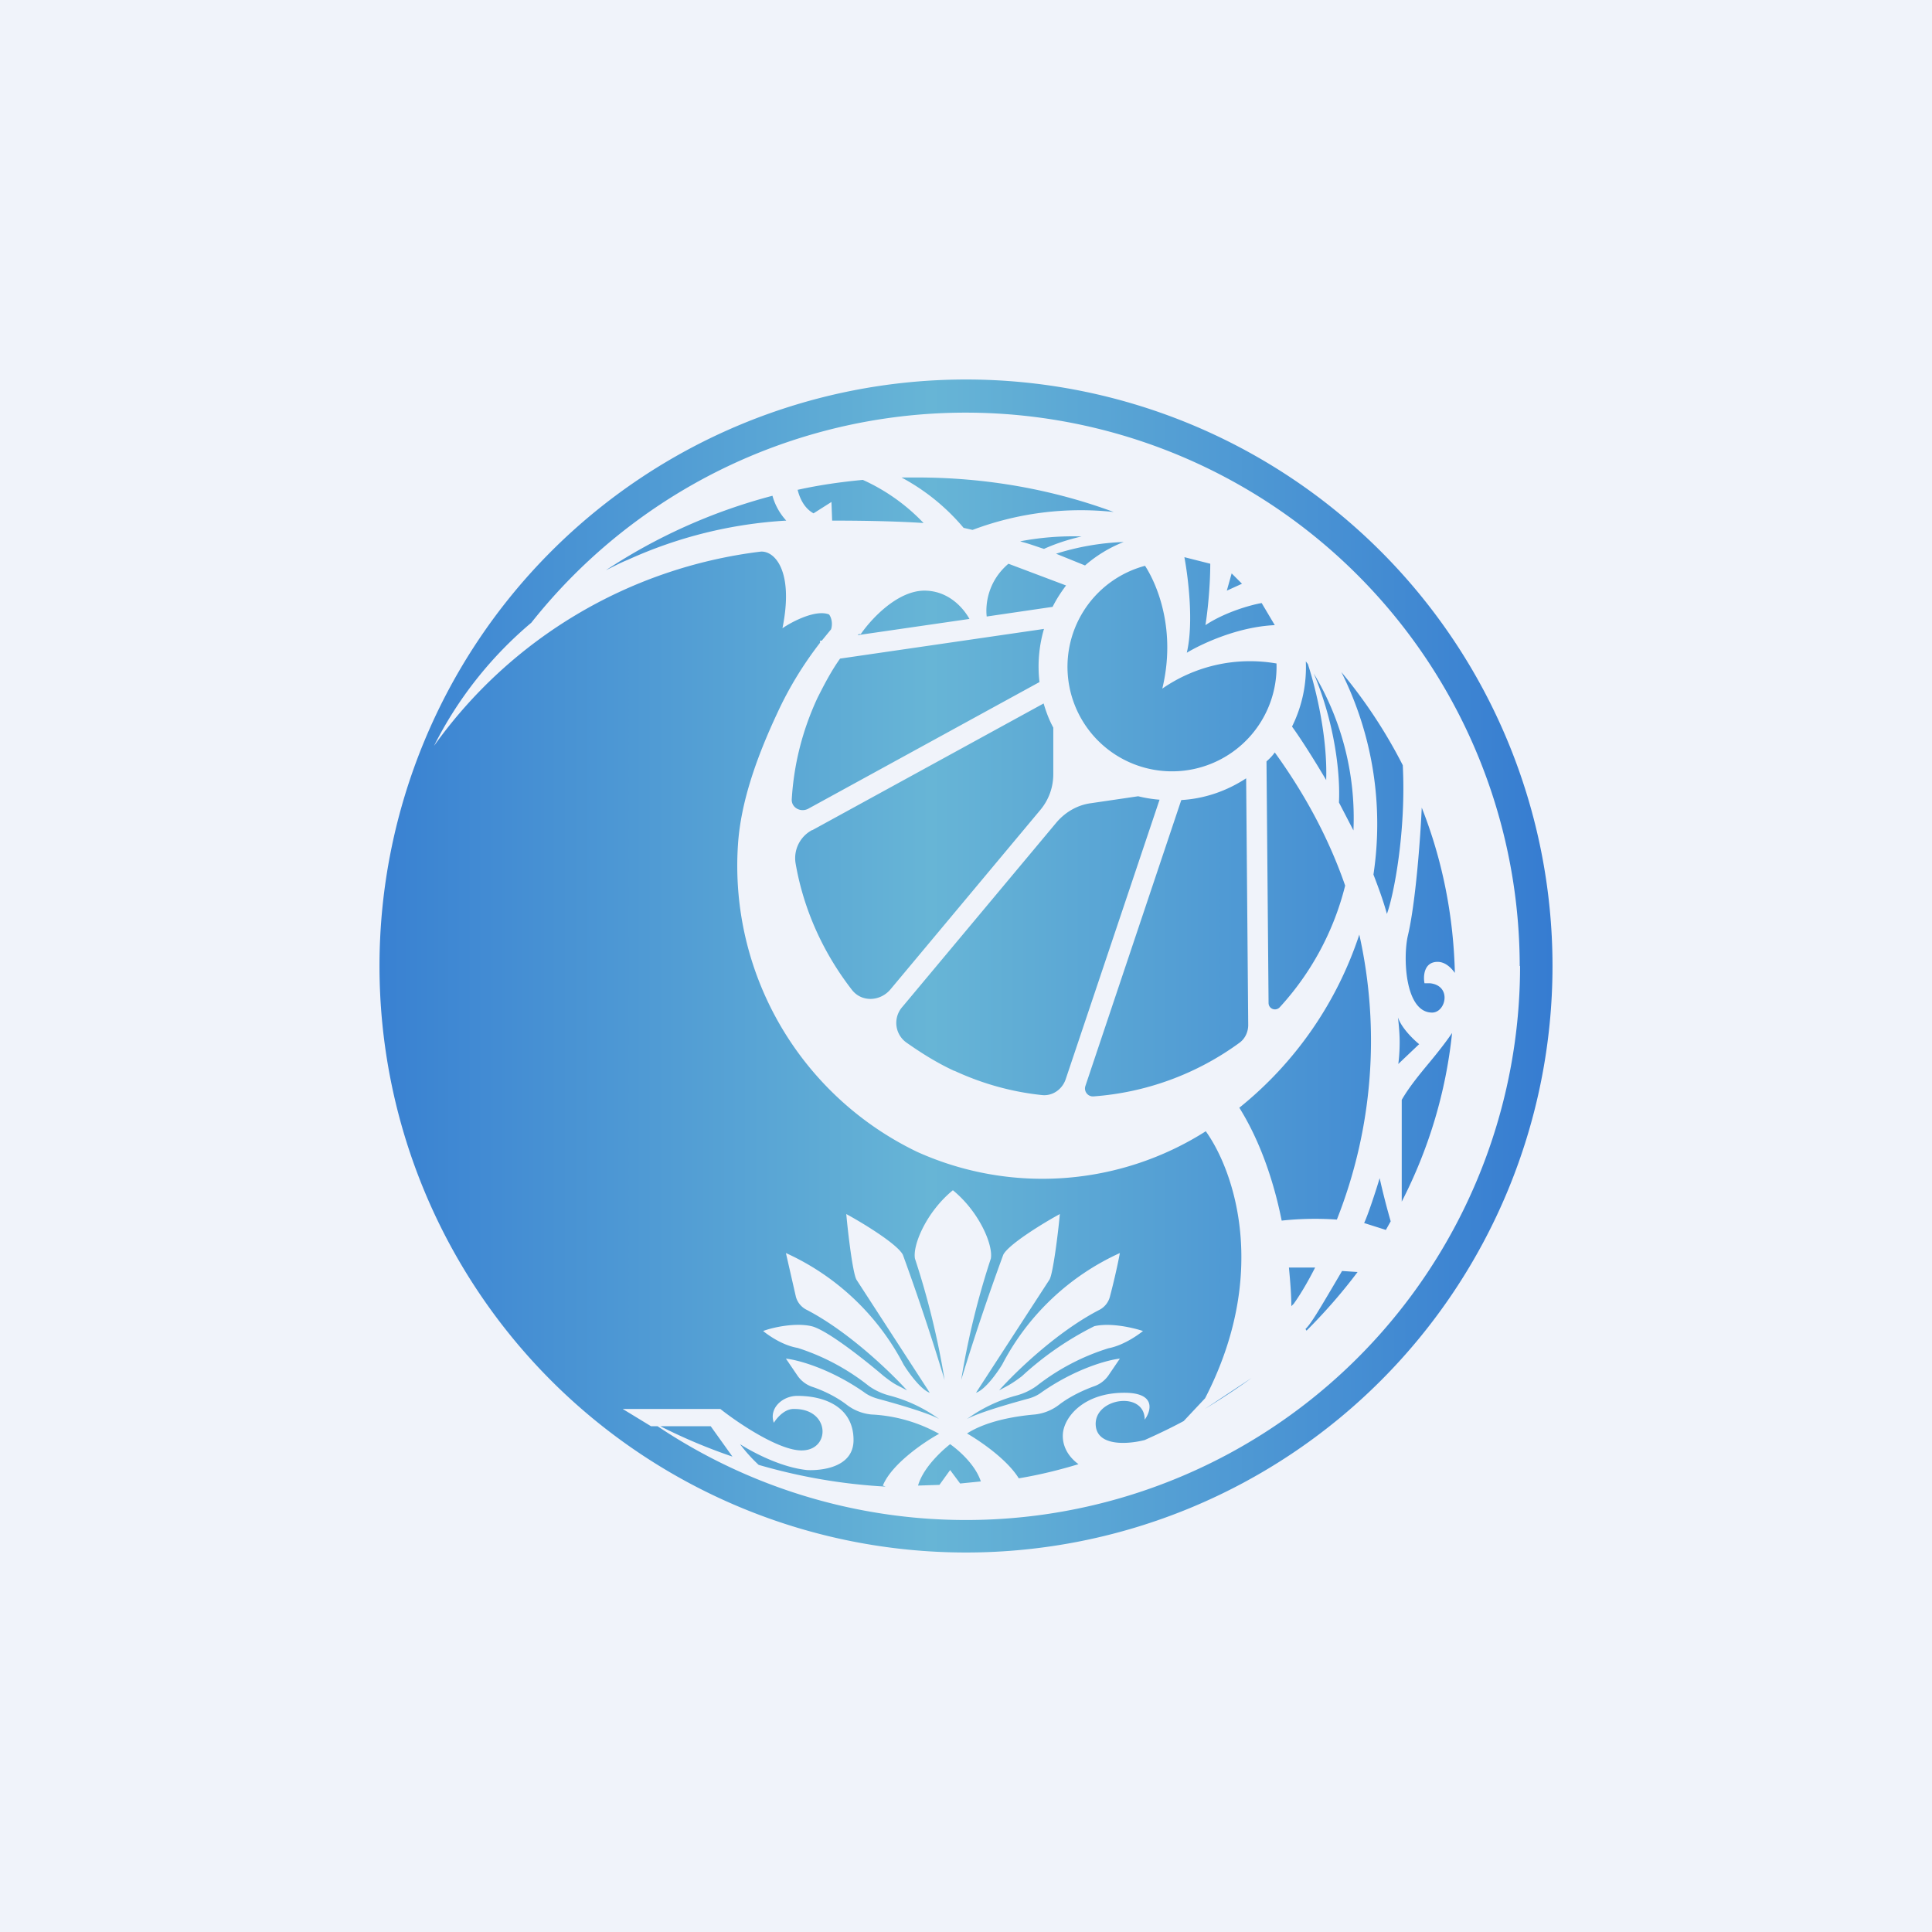
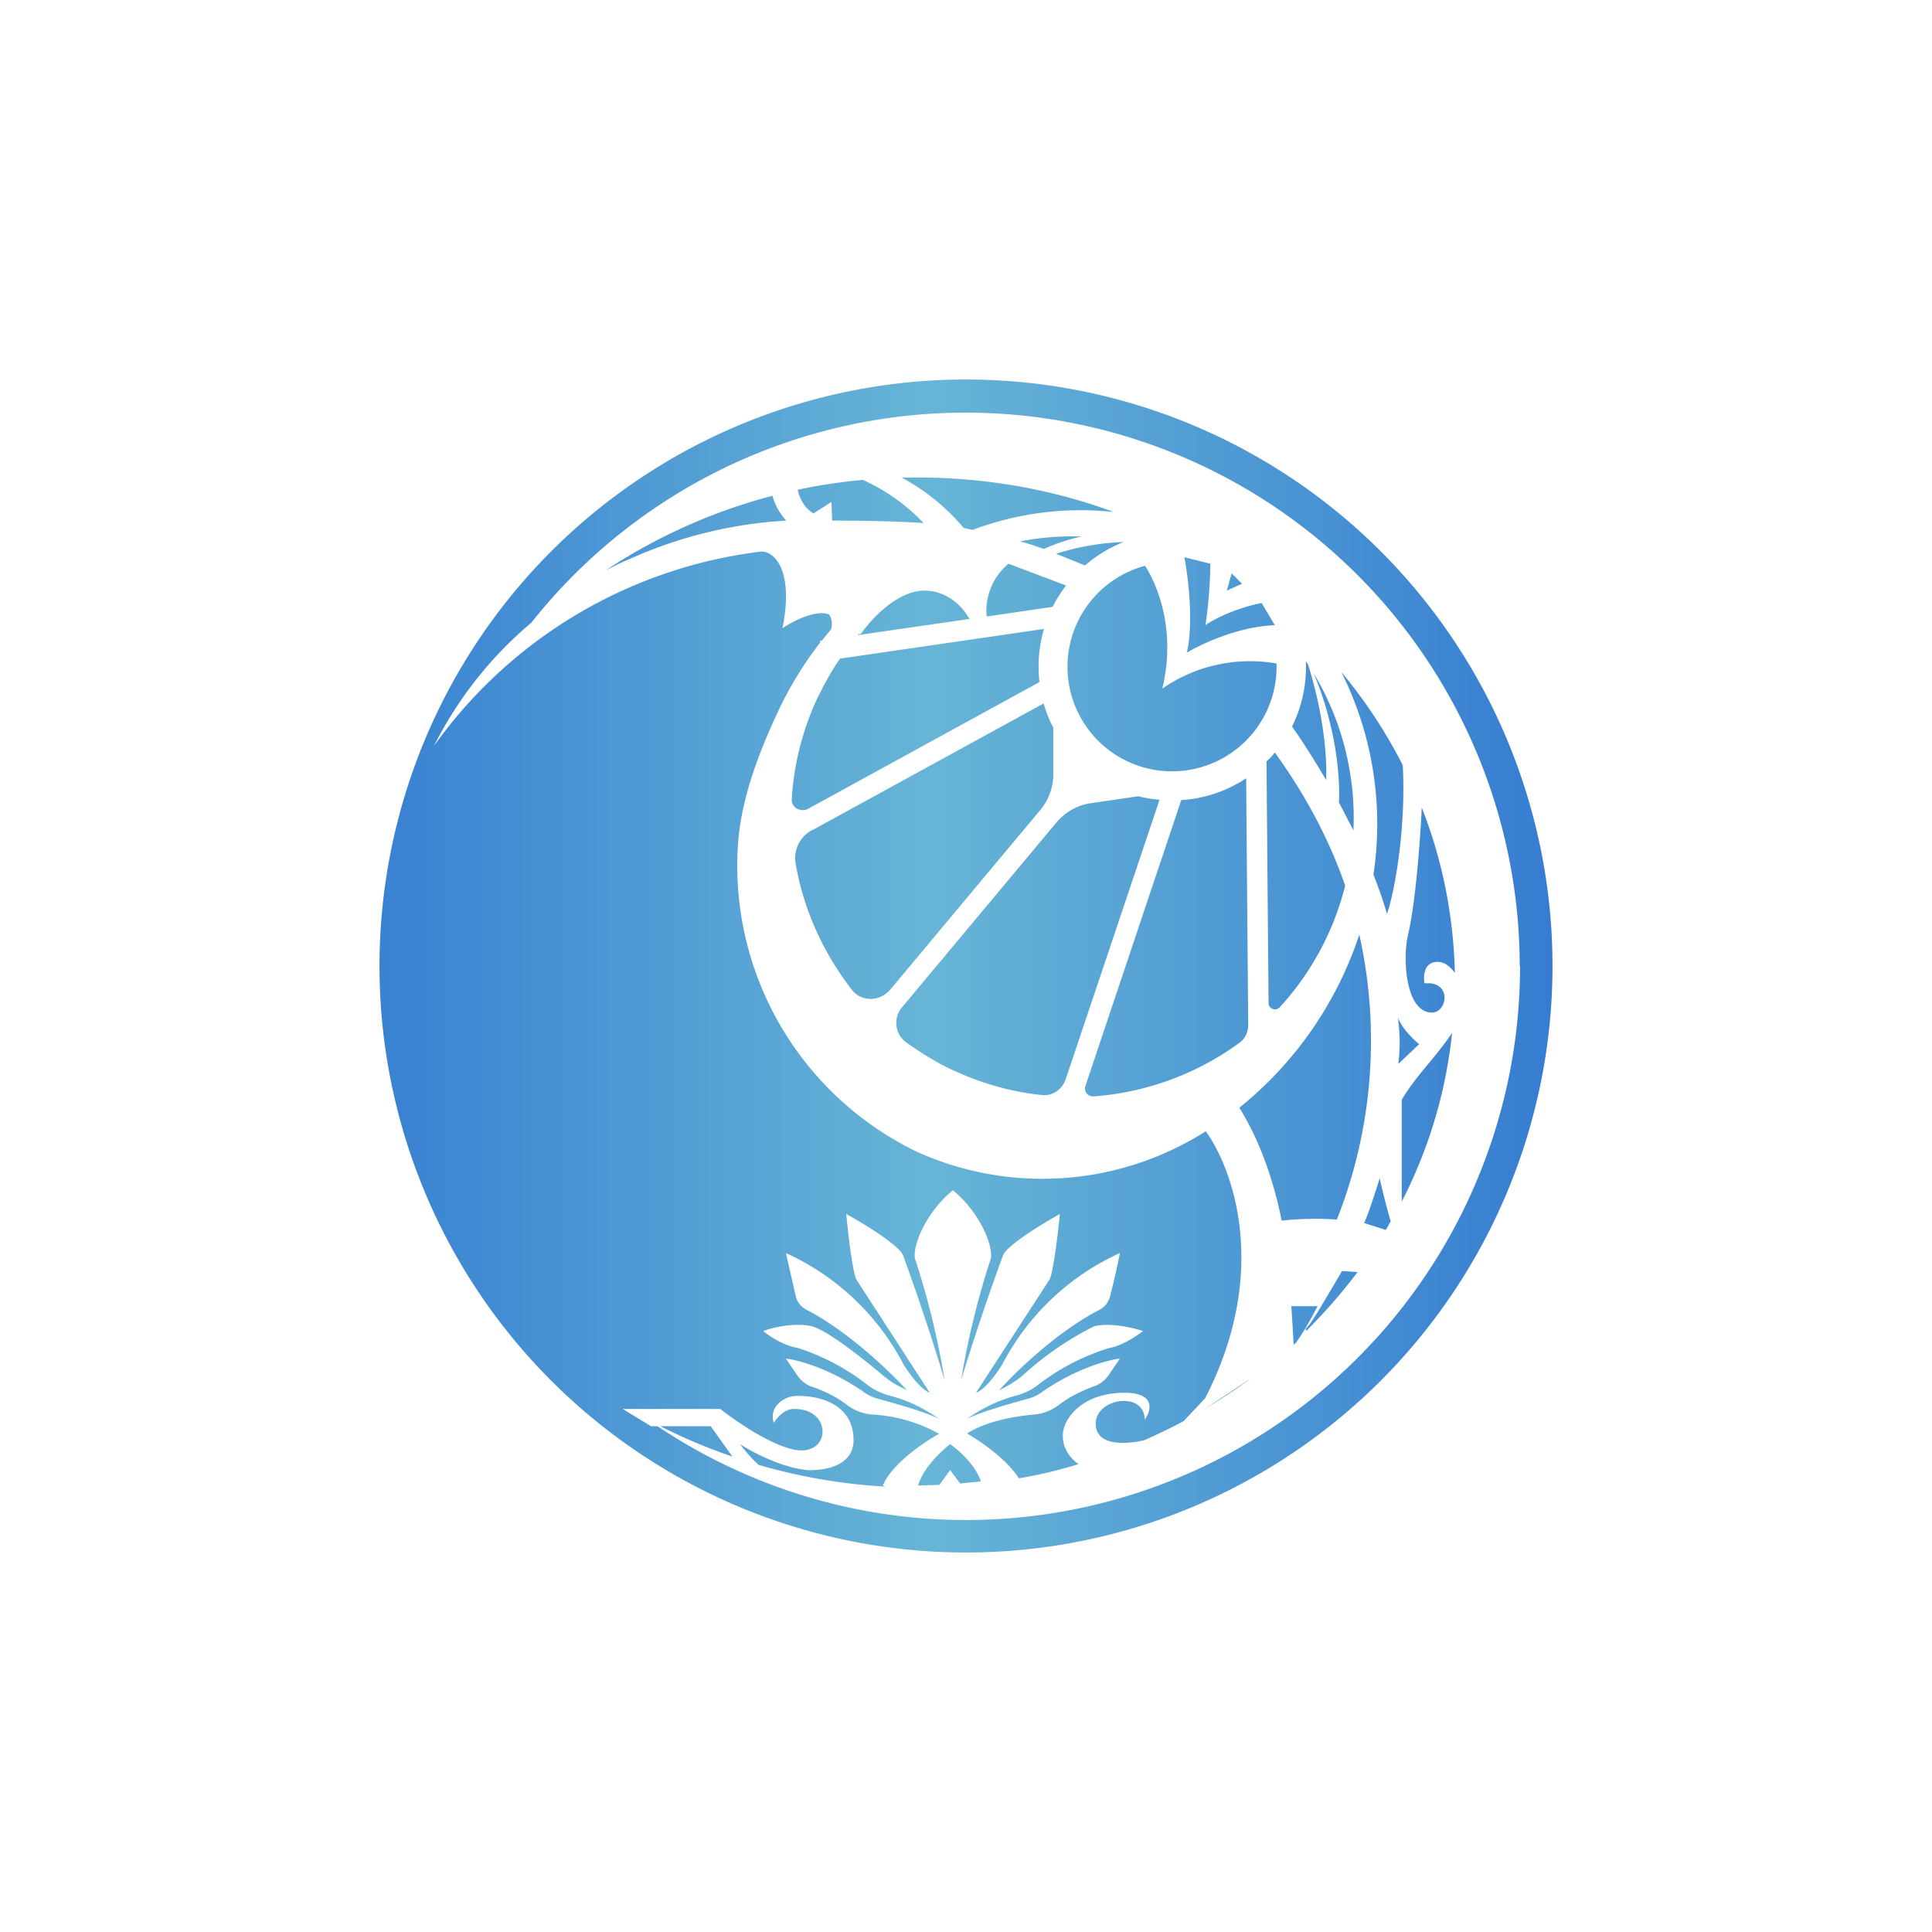
<svg xmlns="http://www.w3.org/2000/svg" width="56" height="56" viewBox="0 0 56 56">
-   <path fill="#F0F3FA" d="M0 0h56v56H0z" />
-   <path d="M28 45a17 17 0 1 0 0-34 17 17 0 0 0 0 34Zm16.06-17a16.06 16.06 0 0 1-25 13.34h-.19l-.82-.5h2.83c.53.42 1.75 1.24 2.4 1.2.8-.04.77-1.2-.25-1.2-.35-.02-.6.4-.6.4-.15-.42.25-.78.68-.78.85 0 1.63.36 1.63 1.28s-1.23.88-1.35.87c-.95-.1-1.94-.75-1.94-.75.09.12.28.36.54.6 1.17.34 2.4.56 3.68.63l-.08-.03c.25-.62 1.19-1.26 1.63-1.5a4.46 4.46 0 0 0-1.96-.56 1.4 1.4 0 0 1-.74-.3c-.32-.24-.7-.41-.97-.5a.85.85 0 0 1-.43-.32l-.34-.5c.36.04 1.28.29 2.26.97.13.1.28.16.43.2.55.15 1.42.4 1.75.58a4.3 4.3 0 0 0-1.44-.68 1.8 1.8 0 0 1-.6-.28 6.5 6.5 0 0 0-2.06-1.1c-.53-.09-1-.49-1-.49.26-.1.92-.25 1.4-.14.43.1 1.49.93 2.1 1.45.13.1.26.2.4.27l.27.14c-.48-.53-1.69-1.7-2.9-2.33a.6.6 0 0 1-.32-.38l-.29-1.27a7.2 7.2 0 0 1 3.41 3.23c.14.23.5.73.76.82l-2.12-3.27c-.11-.17-.25-1.35-.3-1.91.48.26 1.48.87 1.64 1.18A69 69 0 0 1 27.38 40a23.2 23.2 0 0 0-.86-3.52c-.07-.4.34-1.36 1.1-1.98.76.62 1.17 1.58 1.1 1.98a23.2 23.2 0 0 0-.86 3.52 68.96 68.96 0 0 1 1.22-3.63c.15-.3 1.16-.92 1.64-1.18-.05.56-.2 1.74-.3 1.9l-2.13 3.28c.27-.09.62-.59.76-.82a7.2 7.2 0 0 1 3.41-3.23c-.08.43-.2.93-.29 1.27a.6.6 0 0 1-.31.38c-1.22.63-2.43 1.8-2.9 2.33l.26-.14c.14-.08.27-.17.4-.27a9.1 9.1 0 0 1 2.1-1.45c.48-.11 1.14.05 1.41.14 0 0-.48.4-1 .5a6.51 6.51 0 0 0-2.08 1.09 1.8 1.8 0 0 1-.59.28 4.3 4.3 0 0 0-1.43.68c.33-.18 1.19-.43 1.74-.58.16-.04.3-.1.43-.2.98-.68 1.9-.93 2.26-.97l-.34.5a.85.85 0 0 1-.43.31c-.27.1-.65.27-.97.51a1.4 1.4 0 0 1-.73.3c-.58.05-1.4.19-1.96.55.38.22 1.16.75 1.5 1.3.6-.1 1.17-.24 1.73-.41-.34-.25-.48-.58-.45-.9.05-.49.62-1.17 1.78-1.17.92 0 .78.52.59.78 0-.85-1.47-.63-1.42.16.04.63.96.55 1.42.43.38-.17.76-.35 1.13-.55l.62-.66c1.87-3.62.84-6.6.02-7.74a8.83 8.83 0 0 1-8.36.6 9.2 9.2 0 0 1-5.2-8.9c.08-1.26.56-2.58 1.14-3.82.34-.74.76-1.42 1.24-2.04v-.06h.05l.27-.33c.06-.2-.01-.37-.06-.43-.38-.15-1.06.2-1.35.4.34-1.68-.24-2.26-.64-2.22a13.66 13.66 0 0 0-9.46 5.63 11.3 11.3 0 0 1 2.82-3.57A16.06 16.06 0 0 1 44.05 28ZM21.23 42.22l-.63-.88h-1.46a16 16 0 0 0 2.09.88Zm14.7-10.1c.61.98 1 2.16 1.22 3.26a9.1 9.1 0 0 1 1.6-.03 14.1 14.1 0 0 0 .65-8.26 10.76 10.76 0 0 1-3.48 5.02Zm1.5 5.74c0-.32-.03-.7-.07-1.12h.76c-.2.39-.4.74-.62 1.05l-.07.07Zm2.38-12.51c.15.39.29.77.39 1.14.2-.54.56-2.4.46-4.31a14.52 14.52 0 0 0-1.78-2.7 9.84 9.84 0 0 1 .93 5.87Zm1.4-1.94c-.04.91-.18 2.77-.4 3.7-.15.63-.09 2.24.7 2.24.4 0 .58-.78-.06-.85h-.16c-.04-.2-.02-.62.38-.62.2 0 .37.14.5.32-.04-1.68-.37-3.3-.96-4.79Zm.88 6.53c-.19.28-.42.57-.66.86-.3.36-.6.73-.8 1.08v2.95c.77-1.5 1.28-3.15 1.46-4.9Zm-1.78 5.46a20.6 20.6 0 0 1-.32-1.25c-.1.34-.34 1.07-.45 1.3l.63.2.14-.25Zm-.96 1.47-.45-.03-.3.51c-.28.47-.6 1.03-.76 1.17l.03.05c.53-.53 1.03-1.1 1.48-1.7Zm-.12-12.8-.42-.81c.04-.78-.1-2.24-.73-3.74a8.15 8.15 0 0 1 1.15 4.55Zm-1.32-4.82c.25.77.57 2.14.53 3.36-.38-.64-.73-1.19-.99-1.55a3.86 3.86 0 0 0 .4-1.89l.06.08Zm-.96 2.56c.94 1.3 1.6 2.59 2.04 3.86a8.12 8.12 0 0 1-1.9 3.53c-.12.12-.32.04-.32-.13l-.06-7c.09-.08.17-.16.24-.26Zm-.67 18.13c-.44.32-.9.62-1.36.9l1.36-.9Zm-9.7-26.1c2.02 0 3.94.35 5.7 1a8.89 8.89 0 0 0-4.09.52l-.26-.06a6.12 6.12 0 0 0-1.8-1.46h.45Zm-1.72 4.57.03-.03h.06c.28-.41 1.03-1.24 1.82-1.26.7-.01 1.14.48 1.33.82l-3.24.47Zm5.65-.82-1.91.28c-.04-.35.03-1.02.63-1.53l1.67.63c-.15.2-.28.4-.39.62Zm-.88-1.88c.2.05.41.13.63.2.22-.1.6-.25 1.09-.36-.6-.02-1.2.03-1.78.14l.06.02Zm1.82.68-.84-.34a7.41 7.41 0 0 1 1.96-.34c-.41.16-.8.4-1.12.68Zm-13.89.14c.24-.12.45-.23.63-.3a12.86 12.86 0 0 1 4.6-1.14 1.76 1.76 0 0 1-.4-.72c-1.75.46-3.38 1.2-4.83 2.16Zm5.56-2.33c.11.43.32.6.46.68l.52-.33.02.54c1.18 0 2.05.03 2.65.07a5.61 5.61 0 0 0-1.76-1.25c-.64.06-1.27.15-1.9.29Zm.57 6.04c.2-.4.41-.8.66-1.15l5.91-.86a3.88 3.88 0 0 0-.13 1.54l-6.7 3.67c-.22.12-.5-.03-.48-.28.06-.99.3-1.97.74-2.92Zm-.15 3.82a.92.92 0 0 0-.48.96c.23 1.34.8 2.6 1.64 3.68.28.35.8.33 1.1-.01l4.36-5.22c.24-.29.37-.65.37-1.03v-1.35c-.12-.22-.21-.46-.28-.7l-6.7 3.67Zm12.58-1.5.06 7.15c0 .2-.09.4-.26.52a8.17 8.17 0 0 1-4.23 1.55.23.23 0 0 1-.23-.3l2.78-8.29c.69-.04 1.33-.27 1.88-.63Zm-8.45 8.48c.82.38 1.67.61 2.52.7.31.04.6-.16.7-.46l2.72-8.1a3.87 3.87 0 0 1-.62-.1l-1.36.2c-.39.05-.74.25-1 .55l-4.47 5.35a.7.7 0 0 0 .1 1.03c.44.31.9.6 1.4.83ZM37 19.23a3.03 3.03 0 1 1-3.81-2.83c.38.59.9 1.9.5 3.56a4.46 4.46 0 0 1 3.3-.73Zm-2.67-3.08c.1.53.28 1.88.07 2.77.4-.24 1.45-.75 2.55-.8l-.38-.64c-.3.05-1.06.26-1.63.64.05-.3.14-1.06.14-1.78l-.75-.19Zm1.23.97.14-.5.3.3-.44.2Zm-8.33 25.92-.62.02c.18-.63.93-1.2.93-1.2s.69.47.89 1.08l-.6.06-.29-.39-.31.43Zm13.9-12.77-.6.57s.04-.26.04-.64c0-.33-.05-.71-.05-.71.11.32.46.65.62.78Z" fill="url(#adzwe23o5)" />
+   <path d="M28 45a17 17 0 1 0 0-34 17 17 0 0 0 0 34Zm16.06-17a16.06 16.06 0 0 1-25 13.34h-.19l-.82-.5h2.83c.53.42 1.75 1.24 2.4 1.2.8-.04.77-1.2-.25-1.2-.35-.02-.6.4-.6.4-.15-.42.25-.78.68-.78.85 0 1.63.36 1.63 1.28s-1.23.88-1.35.87c-.95-.1-1.94-.75-1.94-.75.09.12.28.36.54.6 1.17.34 2.4.56 3.68.63l-.08-.03c.25-.62 1.19-1.26 1.63-1.5a4.46 4.46 0 0 0-1.96-.56 1.4 1.4 0 0 1-.74-.3c-.32-.24-.7-.41-.97-.5a.85.85 0 0 1-.43-.32l-.34-.5c.36.04 1.28.29 2.26.97.13.1.28.16.43.2.55.15 1.42.4 1.75.58a4.3 4.3 0 0 0-1.44-.68 1.8 1.8 0 0 1-.6-.28 6.5 6.5 0 0 0-2.06-1.1c-.53-.09-1-.49-1-.49.26-.1.92-.25 1.4-.14.43.1 1.49.93 2.1 1.45.13.1.26.2.4.27l.27.14c-.48-.53-1.69-1.7-2.9-2.33a.6.6 0 0 1-.32-.38l-.29-1.27a7.2 7.2 0 0 1 3.41 3.23c.14.23.5.73.76.82l-2.12-3.27c-.11-.17-.25-1.35-.3-1.91.48.26 1.48.87 1.64 1.18A69 69 0 0 1 27.38 40a23.2 23.2 0 0 0-.86-3.52c-.07-.4.34-1.36 1.1-1.98.76.62 1.17 1.58 1.1 1.98a23.2 23.2 0 0 0-.86 3.52 68.96 68.96 0 0 1 1.22-3.63c.15-.3 1.16-.92 1.64-1.18-.05.56-.2 1.74-.3 1.9l-2.13 3.28c.27-.09.62-.59.76-.82a7.2 7.2 0 0 1 3.41-3.23c-.08.43-.2.93-.29 1.27a.6.6 0 0 1-.31.38c-1.22.63-2.43 1.8-2.9 2.33l.26-.14c.14-.08.27-.17.4-.27a9.1 9.1 0 0 1 2.1-1.45c.48-.11 1.14.05 1.41.14 0 0-.48.4-1 .5a6.51 6.51 0 0 0-2.08 1.09 1.8 1.8 0 0 1-.59.28 4.3 4.3 0 0 0-1.43.68c.33-.18 1.19-.43 1.74-.58.16-.04.3-.1.43-.2.98-.68 1.9-.93 2.26-.97l-.34.5a.85.85 0 0 1-.43.31c-.27.1-.65.27-.97.51a1.4 1.4 0 0 1-.73.3c-.58.05-1.4.19-1.96.55.38.22 1.16.75 1.5 1.3.6-.1 1.17-.24 1.73-.41-.34-.25-.48-.58-.45-.9.05-.49.62-1.17 1.78-1.17.92 0 .78.52.59.78 0-.85-1.47-.63-1.42.16.04.63.96.55 1.42.43.38-.17.76-.35 1.13-.55l.62-.66c1.87-3.62.84-6.6.02-7.74a8.83 8.83 0 0 1-8.36.6 9.2 9.2 0 0 1-5.2-8.9c.08-1.26.56-2.58 1.14-3.82.34-.74.76-1.42 1.24-2.04v-.06h.05l.27-.33c.06-.2-.01-.37-.06-.43-.38-.15-1.06.2-1.35.4.34-1.68-.24-2.26-.64-2.22a13.66 13.66 0 0 0-9.46 5.63 11.3 11.3 0 0 1 2.82-3.57A16.06 16.06 0 0 1 44.05 28ZM21.23 42.22l-.63-.88h-1.46a16 16 0 0 0 2.09.88Zm14.7-10.1c.61.98 1 2.16 1.22 3.26a9.1 9.1 0 0 1 1.6-.03 14.1 14.1 0 0 0 .65-8.26 10.76 10.76 0 0 1-3.48 5.02Zm1.5 5.74h.76c-.2.39-.4.74-.62 1.05l-.07.07Zm2.38-12.51c.15.39.29.77.39 1.14.2-.54.56-2.4.46-4.31a14.52 14.52 0 0 0-1.78-2.7 9.84 9.84 0 0 1 .93 5.87Zm1.4-1.94c-.04.91-.18 2.77-.4 3.7-.15.63-.09 2.24.7 2.24.4 0 .58-.78-.06-.85h-.16c-.04-.2-.02-.62.38-.62.2 0 .37.14.5.32-.04-1.68-.37-3.3-.96-4.79Zm.88 6.53c-.19.28-.42.57-.66.86-.3.36-.6.73-.8 1.08v2.95c.77-1.5 1.28-3.15 1.46-4.9Zm-1.78 5.46a20.6 20.6 0 0 1-.32-1.25c-.1.34-.34 1.07-.45 1.3l.63.2.14-.25Zm-.96 1.47-.45-.03-.3.51c-.28.47-.6 1.03-.76 1.17l.03.05c.53-.53 1.03-1.1 1.48-1.7Zm-.12-12.8-.42-.81c.04-.78-.1-2.24-.73-3.74a8.15 8.15 0 0 1 1.15 4.55Zm-1.32-4.82c.25.77.57 2.14.53 3.36-.38-.64-.73-1.19-.99-1.55a3.86 3.86 0 0 0 .4-1.89l.06.08Zm-.96 2.56c.94 1.3 1.6 2.59 2.04 3.86a8.12 8.12 0 0 1-1.9 3.53c-.12.12-.32.04-.32-.13l-.06-7c.09-.08.17-.16.24-.26Zm-.67 18.13c-.44.32-.9.62-1.36.9l1.36-.9Zm-9.7-26.1c2.02 0 3.94.35 5.7 1a8.89 8.89 0 0 0-4.09.52l-.26-.06a6.12 6.12 0 0 0-1.8-1.46h.45Zm-1.72 4.57.03-.03h.06c.28-.41 1.03-1.24 1.82-1.26.7-.01 1.14.48 1.33.82l-3.24.47Zm5.65-.82-1.91.28c-.04-.35.03-1.02.63-1.53l1.67.63c-.15.2-.28.4-.39.62Zm-.88-1.88c.2.05.41.13.63.2.22-.1.6-.25 1.09-.36-.6-.02-1.2.03-1.78.14l.06.02Zm1.82.68-.84-.34a7.41 7.41 0 0 1 1.96-.34c-.41.16-.8.4-1.12.68Zm-13.89.14c.24-.12.45-.23.63-.3a12.86 12.86 0 0 1 4.6-1.14 1.76 1.76 0 0 1-.4-.72c-1.75.46-3.38 1.2-4.83 2.16Zm5.56-2.33c.11.43.32.6.46.68l.52-.33.02.54c1.18 0 2.05.03 2.65.07a5.61 5.61 0 0 0-1.76-1.25c-.64.06-1.27.15-1.9.29Zm.57 6.04c.2-.4.41-.8.66-1.15l5.91-.86a3.88 3.88 0 0 0-.13 1.54l-6.7 3.67c-.22.12-.5-.03-.48-.28.06-.99.3-1.97.74-2.92Zm-.15 3.82a.92.92 0 0 0-.48.96c.23 1.34.8 2.6 1.64 3.68.28.35.8.33 1.1-.01l4.36-5.22c.24-.29.37-.65.37-1.03v-1.35c-.12-.22-.21-.46-.28-.7l-6.7 3.67Zm12.58-1.5.06 7.15c0 .2-.09.4-.26.52a8.17 8.17 0 0 1-4.23 1.55.23.23 0 0 1-.23-.3l2.78-8.29c.69-.04 1.33-.27 1.88-.63Zm-8.45 8.48c.82.38 1.67.61 2.52.7.31.04.6-.16.7-.46l2.72-8.1a3.87 3.87 0 0 1-.62-.1l-1.36.2c-.39.05-.74.25-1 .55l-4.47 5.35a.7.7 0 0 0 .1 1.03c.44.31.9.6 1.4.83ZM37 19.23a3.03 3.03 0 1 1-3.81-2.83c.38.59.9 1.9.5 3.56a4.46 4.46 0 0 1 3.3-.73Zm-2.67-3.08c.1.53.28 1.88.07 2.77.4-.24 1.45-.75 2.55-.8l-.38-.64c-.3.05-1.06.26-1.63.64.05-.3.14-1.06.14-1.78l-.75-.19Zm1.23.97.14-.5.3.3-.44.2Zm-8.33 25.92-.62.02c.18-.63.93-1.2.93-1.2s.69.47.89 1.08l-.6.06-.29-.39-.31.43Zm13.9-12.77-.6.57s.04-.26.04-.64c0-.33-.05-.71-.05-.71.11.32.46.65.62.78Z" fill="url(#adzwe23o5)" />
  <defs>
    <linearGradient id="adzwe23o5" x1="11" y1="28.02" x2="45" y2="28.02" gradientUnits="userSpaceOnUse">
      <stop stop-color="#3981D2" />
      <stop offset=".47" stop-color="#67B5D6" />
      <stop offset="1" stop-color="#367CD1" />
    </linearGradient>
  </defs>
</svg>